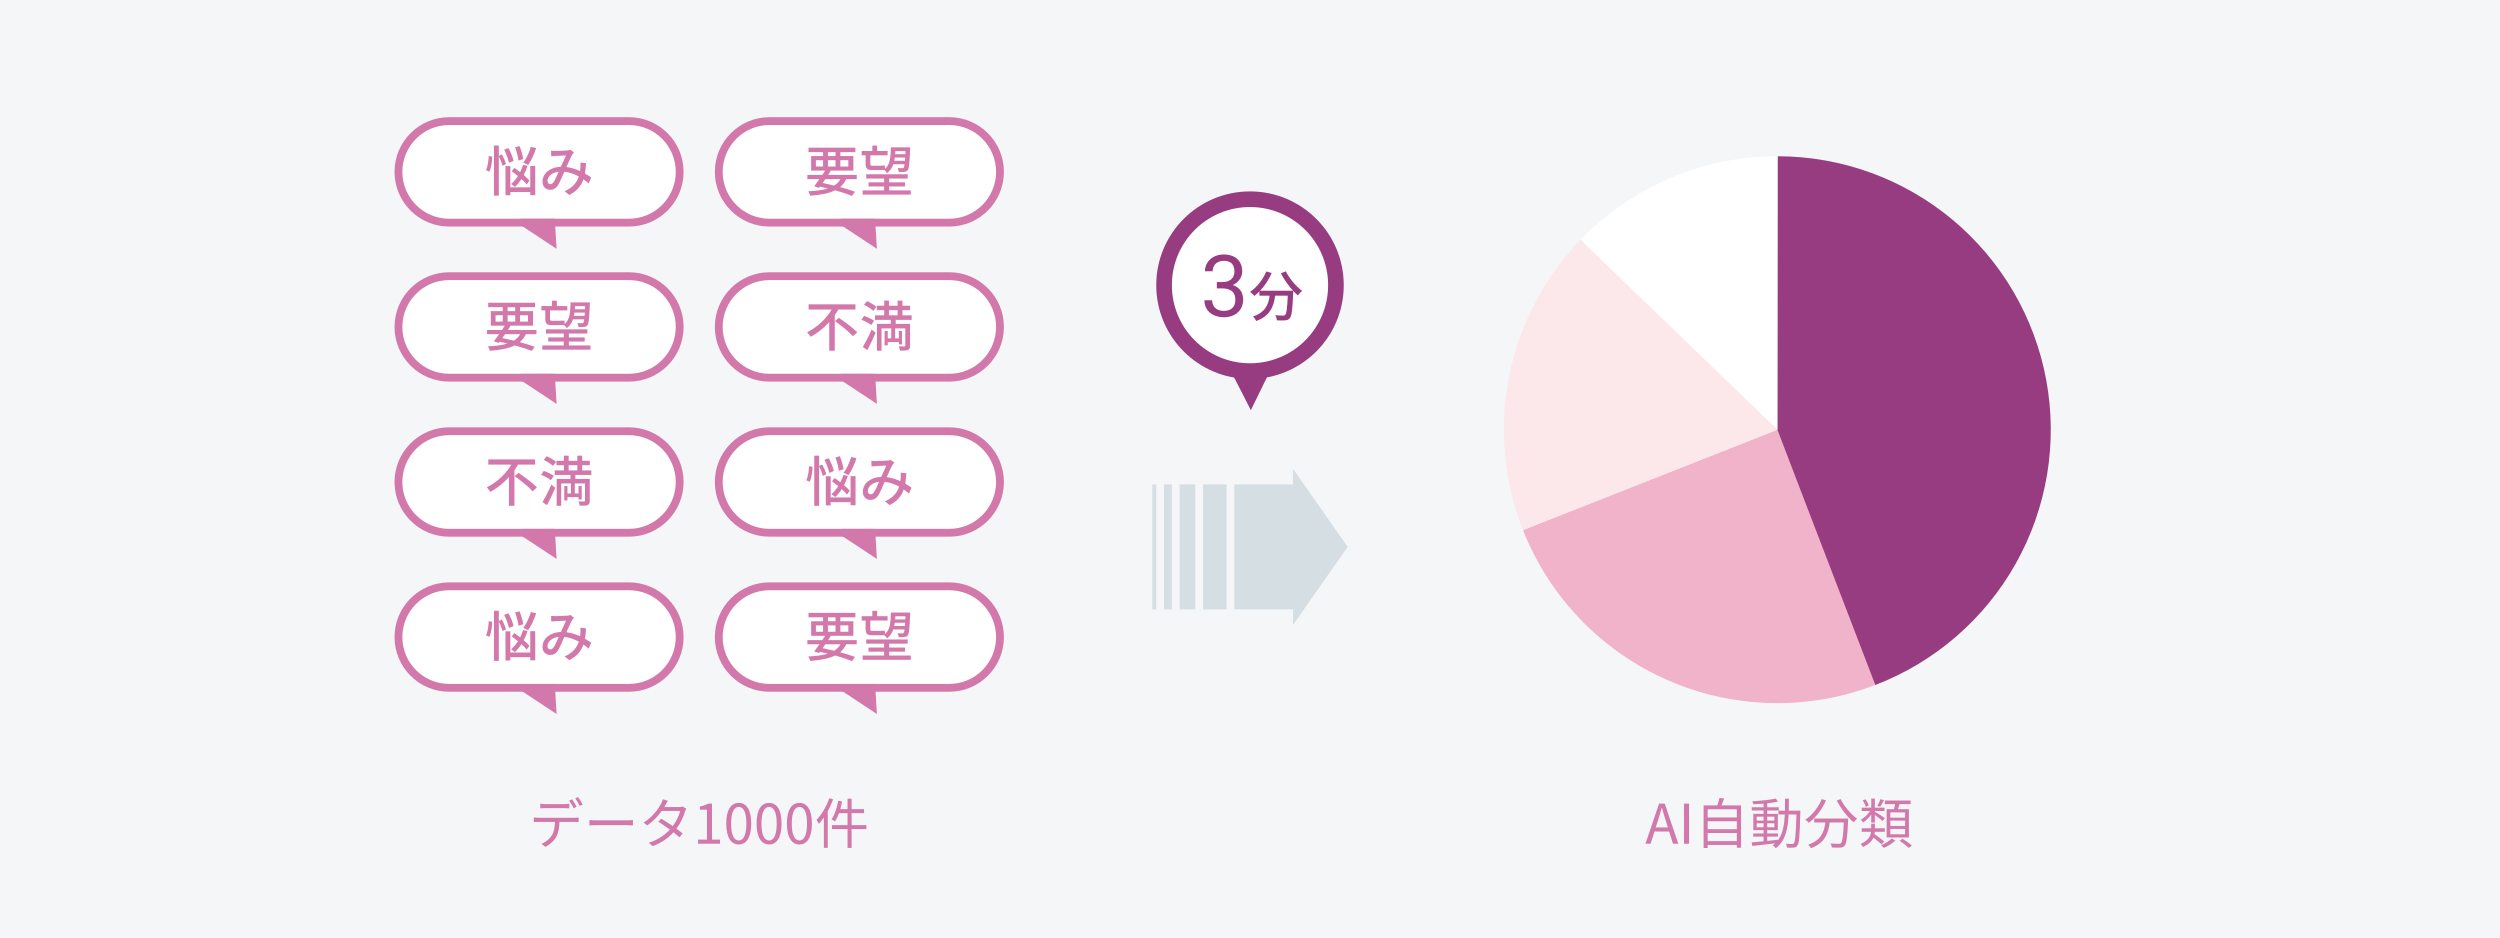
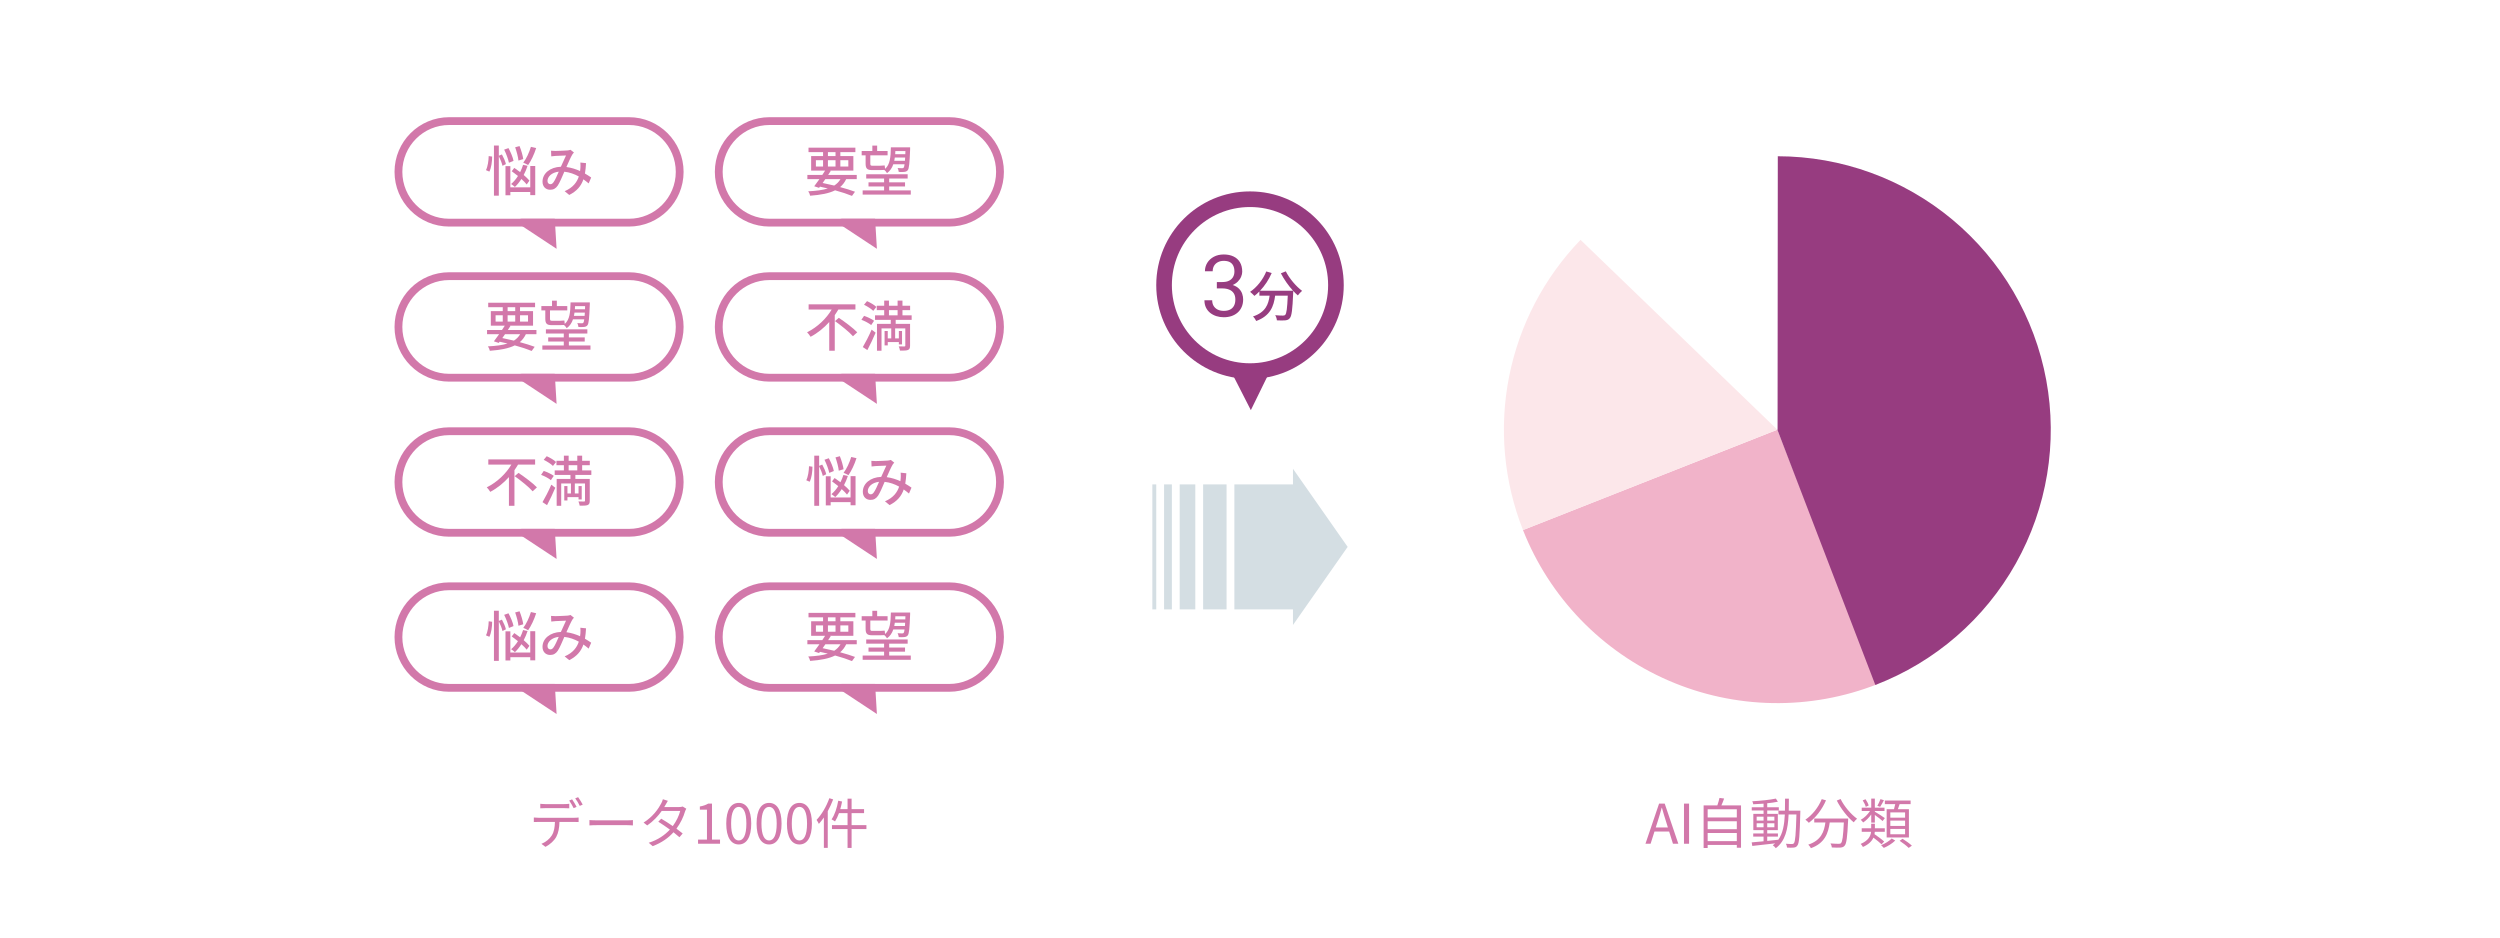
<svg xmlns="http://www.w3.org/2000/svg" width="640" height="240" viewBox="0 0 640 240" fill="none">
-   <path d="M0 0H640V240H0V0Z" fill="#F4F6F8" />
  <path d="M389.881 135.681C393.253 144.232 398.277 152.036 404.665 158.646C411.054 165.256 418.681 170.543 427.113 174.205C435.544 177.867 444.615 179.833 453.806 179.99C462.997 180.147 472.129 178.492 480.681 175.119L455 110L389.881 135.681Z" fill="#F1B3C9" />
  <path d="M480.086 175.351C495.345 169.493 508.073 158.481 516.064 144.223C524.054 129.966 526.804 113.361 523.836 97.288C520.868 81.216 512.369 66.688 499.813 56.225C487.257 45.761 471.436 40.021 455.091 40L455 110L480.086 175.351Z" fill="#973C80" />
  <path d="M454.999 40C445.572 40 436.241 41.904 427.567 45.599C418.893 49.294 411.055 54.702 404.523 61.501L454.999 110V40Z" fill="white" />
  <path d="M404.619 61.402C395.294 71.069 388.948 83.215 386.336 96.39C383.724 109.565 384.958 123.213 389.891 135.706L455 110.001L404.619 61.402Z" fill="#FCE7EA" />
  <path d="M142.485 63.697L131.929 56.727L141.727 51.071L142.485 63.697Z" fill="#D278AA" />
  <path d="M103 44C103 37.373 108.373 32 115 32H161C167.627 32 173 37.373 173 44C173 50.627 167.627 56 161 56H115C108.373 56 103 50.627 103 44Z" fill="white" />
  <path fill-rule="evenodd" clip-rule="evenodd" d="M115 30H161C168.732 30 175 36.268 175 44C175 51.732 168.732 58 161 58H115C107.268 58 101 51.732 101 44C101 36.268 107.268 30 115 30ZM115 32C108.373 32 103 37.373 103 44C103 50.627 108.373 56 115 56H161C167.627 56 173 50.627 173 44C173 37.373 167.627 32 161 32H115Z" fill="#D278AA" />
  <path d="M135.914 37.59C135.466 39.06 134.738 40.642 133.954 41.65C134.29 41.776 134.906 42.056 135.2 42.252C135.956 41.174 136.754 39.508 137.258 37.898L135.914 37.59ZM133.954 40.726C133.842 39.858 133.436 38.458 133.002 37.394L131.882 37.702C132.274 38.808 132.652 40.25 132.722 41.104L133.954 40.726ZM135.536 46.242C135.2 45.822 134.668 45.318 134.066 44.8C134.458 44.058 134.794 43.274 135.06 42.448L133.912 42.196C133.716 42.84 133.45 43.47 133.156 44.058C132.652 43.68 132.134 43.302 131.658 42.98L131 43.834C131.504 44.198 132.064 44.618 132.596 45.052C132.092 45.864 131.49 46.564 130.846 47.11C131.112 47.264 131.602 47.656 131.812 47.866C132.414 47.306 132.974 46.606 133.478 45.822C134.038 46.326 134.514 46.816 134.836 47.222L135.536 46.242ZM131.462 41.188C131.308 40.32 130.734 38.948 130.174 37.912L129.068 38.304C129.6 39.382 130.118 40.782 130.286 41.664L131.462 41.188ZM125.274 43.932C125.778 42.966 125.988 41.356 125.988 40.082L125.106 39.956C125.078 41.174 124.854 42.686 124.406 43.554L125.274 43.932ZM129.516 42.014C129.376 41.356 128.928 40.32 128.494 39.536L127.696 39.872V37.254H126.45V50.092H127.696V39.97C128.102 40.782 128.494 41.804 128.634 42.448L129.516 42.014ZM135.746 47.964H130.65V42.532H129.404V49.994H130.65V49.154H135.746V49.952H137.02V42.49H135.746V47.964Z" fill="#D278AA" />
  <path d="M141.066 38.584L141.122 40.026C141.472 39.97 141.92 39.928 142.214 39.914C142.844 39.886 144.342 39.816 144.902 39.802C144.524 40.572 144.048 41.664 143.586 42.686C140.814 42.784 138.882 44.394 138.882 46.508C138.882 47.796 139.722 48.58 140.842 48.58C141.668 48.58 142.256 48.272 142.788 47.502C143.306 46.704 143.95 45.178 144.468 43.96C145.826 44.1 147.086 44.576 148.178 45.178C147.716 46.592 146.722 48.02 144.552 48.944L145.728 49.91C147.688 48.916 148.766 47.628 149.354 45.906C149.844 46.256 150.292 46.606 150.698 46.956L151.342 45.444C150.908 45.136 150.376 44.786 149.746 44.422C149.886 43.624 149.97 42.728 150.026 41.762L148.57 41.608C148.612 42.014 148.612 42.518 148.584 42.994C148.57 43.246 148.542 43.512 148.5 43.792C147.464 43.316 146.274 42.924 145 42.756C145.56 41.496 146.134 40.18 146.512 39.564C146.624 39.382 146.764 39.214 146.932 39.046L146.05 38.346C145.84 38.43 145.532 38.486 145.238 38.514C144.622 38.556 142.928 38.64 142.172 38.64C141.878 38.64 141.43 38.626 141.066 38.584ZM140.156 46.312C140.156 45.262 141.206 44.142 143.04 43.946C142.592 44.968 142.13 46.074 141.682 46.676C141.416 47.026 141.192 47.152 140.898 47.152C140.506 47.152 140.156 46.872 140.156 46.312Z" fill="#D278AA" />
  <path d="M142.485 103.394L131.929 96.425L141.727 90.768L142.485 103.394Z" fill="#D278AA" />
  <path d="M103 83.697C103 77.07 108.373 71.697 115 71.697H161C167.627 71.697 173 77.07 173 83.697C173 90.325 167.627 95.697 161 95.697H115C108.373 95.697 103 90.325 103 83.697Z" fill="white" />
  <path fill-rule="evenodd" clip-rule="evenodd" d="M115 69.697H161C168.732 69.697 175 75.965 175 83.697C175 91.429 168.732 97.697 161 97.697H115C107.268 97.697 101 91.429 101 83.697C101 75.965 107.268 69.697 115 69.697ZM115 71.697C108.373 71.697 103 77.07 103 83.697C103 90.325 108.373 95.697 115 95.697H161C167.627 95.697 173 90.325 173 83.697C173 77.07 167.627 71.697 161 71.697H115Z" fill="#D278AA" />
  <path d="M133.17 85.547C132.764 86.233 132.246 86.765 131.56 87.199C130.594 86.961 129.586 86.737 128.592 86.541C128.816 86.219 129.054 85.883 129.292 85.547H133.17ZM126.87 80.703H128.704V82.327H126.87V80.703ZM129.95 78.645H131.896V79.653H129.95V78.645ZM135.172 80.703V82.327H133.128V80.703H135.172ZM129.95 82.327V80.703H131.896V82.327H129.95ZM137.328 85.547V84.483H130.006C130.244 84.119 130.468 83.769 130.678 83.433L130.468 83.377H136.46V79.653H133.128V78.645H136.978V77.497H124.98V78.645H128.704V79.653H125.652V83.377H129.222C129.012 83.727 128.76 84.105 128.508 84.483H124.686V85.547H127.78C127.304 86.233 126.828 86.877 126.436 87.381L127.682 87.787L127.906 87.479C128.592 87.633 129.264 87.773 129.922 87.941C128.606 88.361 126.954 88.571 124.91 88.669C125.12 88.949 125.316 89.425 125.4 89.803C128.13 89.593 130.216 89.201 131.784 88.417C133.478 88.879 134.976 89.383 136.11 89.845L136.88 88.781C135.872 88.403 134.542 87.983 133.072 87.591C133.716 87.045 134.234 86.373 134.626 85.547H137.328Z" fill="#D278AA" />
  <path d="M149.788 78.365L149.76 79.177H147.17C147.184 78.911 147.198 78.645 147.212 78.365H149.788ZM146.932 80.857C146.988 80.591 147.03 80.311 147.072 80.031H149.718C149.69 80.339 149.676 80.619 149.662 80.857H146.932ZM139.596 81.543C139.596 82.789 139.932 83.237 141.248 83.237H143.418C143.768 83.237 144.118 83.223 144.384 83.195C144.65 83.405 144.93 83.769 145.07 84.021C145.868 83.447 146.372 82.677 146.68 81.753H149.564C149.508 82.229 149.438 82.481 149.354 82.593C149.242 82.747 149.13 82.761 148.934 82.761C148.738 82.761 148.276 82.761 147.772 82.719C147.94 82.971 148.052 83.419 148.08 83.713C148.654 83.741 149.2 83.741 149.508 83.699C149.886 83.657 150.152 83.545 150.39 83.265C150.726 82.817 150.852 81.529 150.992 77.917V77.413H146.064C146.008 79.905 145.868 81.795 144.58 82.929C144.538 82.649 144.51 82.285 144.482 82.047C144.216 82.089 143.712 82.117 143.39 82.117H141.248C140.884 82.117 140.8 81.991 140.8 81.571V79.457H145.224V78.351H142.55V76.965H141.318V78.351H138.588V79.457H139.596V81.543ZM145.63 88.431V87.437H149.69V86.373H145.63V85.393H150.362V84.315H139.75V85.393H144.328V86.373H140.338V87.437H144.328V88.431H138.84V89.523H151.16V88.431H145.63Z" fill="#D278AA" />
  <path d="M142.485 143.091L131.929 136.122L141.727 130.465L142.485 143.091Z" fill="#D278AA" />
  <path d="M103 123.395C103 116.767 108.373 111.395 115 111.395H161C167.627 111.395 173 116.767 173 123.395C173 130.022 167.627 135.395 161 135.395H115C108.373 135.395 103 130.022 103 123.395Z" fill="white" />
  <path fill-rule="evenodd" clip-rule="evenodd" d="M115 109.395H161C168.732 109.395 175 115.663 175 123.395C175 131.127 168.732 137.395 161 137.395H115C107.268 137.395 101 131.127 101 123.395C101 115.663 107.268 109.395 115 109.395ZM115 111.395C108.373 111.395 103 116.767 103 123.395C103 130.022 108.373 135.395 115 135.395H161C167.627 135.395 173 130.022 173 123.395C173 116.767 167.627 111.395 161 111.395H115Z" fill="#D278AA" />
  <path d="M136.991 118.93V117.6H125.007V118.93H130.915C129.571 121.212 127.275 123.452 124.615 124.754C124.895 125.034 125.301 125.566 125.511 125.916C127.317 124.964 128.941 123.634 130.285 122.136V129.486H131.699V120.372C132.035 119.896 132.329 119.406 132.623 118.93H136.991ZM131.755 121.898C133.351 123.032 135.423 124.698 136.361 125.776L137.453 124.768C136.431 123.69 134.303 122.108 132.735 121.058L131.755 121.898Z" fill="#D278AA" />
  <path d="M142.353 118.272C141.849 117.768 140.785 117.152 139.959 116.788L139.189 117.712C140.043 118.132 141.079 118.79 141.555 119.28L142.353 118.272ZM141.765 121.814C141.191 121.38 140.071 120.848 139.203 120.554L138.517 121.562C139.399 121.884 140.505 122.472 141.023 122.92L141.765 121.814ZM140.043 129.318C140.743 128.002 141.541 126.336 142.157 124.866L141.135 124.082C140.449 125.678 139.525 127.47 138.881 128.548L140.043 129.318ZM145.573 119.098H147.785V120.414H145.573V119.098ZM151.383 121.59V120.414H149.031V119.098H150.991V117.964H149.031V116.648H147.785V117.964H145.573V116.648H144.355V117.964H142.451V119.098H144.355V120.414H142.003V121.59H146.035V122.612H142.507V129.486H143.669V123.76H146.161V126.322H145.265V124.432H144.453V128.114H145.265V127.274H148.107V127.862H148.919V124.432H148.107V126.322H147.155V123.76H149.759V128.17C149.759 128.338 149.703 128.394 149.521 128.394C149.339 128.394 148.723 128.394 148.079 128.366C148.219 128.688 148.359 129.15 148.401 129.458C149.381 129.458 150.025 129.458 150.445 129.29C150.865 129.108 150.977 128.772 150.977 128.17V122.612H147.295V121.59H151.383Z" fill="#D278AA" />
  <path d="M142.485 182.787L131.929 175.817L141.727 170.16L142.485 182.787Z" fill="#D278AA" />
  <path d="M103 163.09C103 156.462 108.373 151.09 115 151.09H161C167.627 151.09 173 156.462 173 163.09C173 169.717 167.627 175.09 161 175.09H115C108.373 175.09 103 169.717 103 163.09Z" fill="white" />
  <path fill-rule="evenodd" clip-rule="evenodd" d="M115 149.09H161C168.732 149.09 175 155.358 175 163.09C175 170.822 168.732 177.09 161 177.09H115C107.268 177.09 101 170.822 101 163.09C101 155.358 107.268 149.09 115 149.09ZM115 151.09C108.373 151.09 103 156.462 103 163.09C103 169.717 108.373 175.09 115 175.09H161C167.627 175.09 173 169.717 173 163.09C173 156.462 167.627 151.09 161 151.09H115Z" fill="#D278AA" />
  <path d="M135.914 156.68C135.466 158.15 134.738 159.732 133.954 160.74C134.29 160.866 134.906 161.146 135.2 161.342C135.956 160.264 136.754 158.598 137.258 156.988L135.914 156.68ZM133.954 159.816C133.842 158.948 133.436 157.548 133.002 156.484L131.882 156.792C132.274 157.898 132.652 159.34 132.722 160.194L133.954 159.816ZM135.536 165.332C135.2 164.912 134.668 164.408 134.066 163.89C134.458 163.148 134.794 162.364 135.06 161.538L133.912 161.286C133.716 161.93 133.45 162.56 133.156 163.148C132.652 162.77 132.134 162.392 131.658 162.07L131 162.924C131.504 163.288 132.064 163.708 132.596 164.142C132.092 164.954 131.49 165.654 130.846 166.2C131.112 166.354 131.602 166.746 131.812 166.956C132.414 166.396 132.974 165.696 133.478 164.912C134.038 165.416 134.514 165.906 134.836 166.312L135.536 165.332ZM131.462 160.278C131.308 159.41 130.734 158.038 130.174 157.002L129.068 157.394C129.6 158.472 130.118 159.872 130.286 160.754L131.462 160.278ZM125.274 163.022C125.778 162.056 125.988 160.446 125.988 159.172L125.106 159.046C125.078 160.264 124.854 161.776 124.406 162.644L125.274 163.022ZM129.516 161.104C129.376 160.446 128.928 159.41 128.494 158.626L127.696 158.962V156.344H126.45V169.182H127.696V159.06C128.102 159.872 128.494 160.894 128.634 161.538L129.516 161.104ZM135.746 167.054H130.65V161.622H129.404V169.084H130.65V168.244H135.746V169.042H137.02V161.58H135.746V167.054Z" fill="#D278AA" />
  <path d="M141.066 157.674L141.122 159.116C141.472 159.06 141.92 159.018 142.214 159.004C142.844 158.976 144.342 158.906 144.902 158.892C144.524 159.662 144.048 160.754 143.586 161.776C140.814 161.874 138.882 163.484 138.882 165.598C138.882 166.886 139.722 167.67 140.842 167.67C141.668 167.67 142.256 167.362 142.788 166.592C143.306 165.794 143.95 164.268 144.468 163.05C145.826 163.19 147.086 163.666 148.178 164.268C147.716 165.682 146.722 167.11 144.552 168.034L145.728 169C147.688 168.006 148.766 166.718 149.354 164.996C149.844 165.346 150.292 165.696 150.698 166.046L151.342 164.534C150.908 164.226 150.376 163.876 149.746 163.512C149.886 162.714 149.97 161.818 150.026 160.852L148.57 160.698C148.612 161.104 148.612 161.608 148.584 162.084C148.57 162.336 148.542 162.602 148.5 162.882C147.464 162.406 146.274 162.014 145 161.846C145.56 160.586 146.134 159.27 146.512 158.654C146.624 158.472 146.764 158.304 146.932 158.136L146.05 157.436C145.84 157.52 145.532 157.576 145.238 157.604C144.622 157.646 142.928 157.73 142.172 157.73C141.878 157.73 141.43 157.716 141.066 157.674ZM140.156 165.402C140.156 164.352 141.206 163.232 143.04 163.036C142.592 164.058 142.13 165.164 141.682 165.766C141.416 166.116 141.192 166.242 140.898 166.242C140.506 166.242 140.156 165.962 140.156 165.402Z" fill="#D278AA" />
  <path d="M224.485 63.697L213.929 56.727L223.727 51.071L224.485 63.697Z" fill="#D278AA" />
  <path d="M185 44C185 37.373 190.373 32 197 32H243C249.627 32 255 37.373 255 44C255 50.627 249.627 56 243 56H197C190.373 56 185 50.627 185 44Z" fill="white" />
  <path fill-rule="evenodd" clip-rule="evenodd" d="M197 30H243C250.732 30 257 36.268 257 44C257 51.732 250.732 58 243 58H197C189.268 58 183 51.732 183 44C183 36.268 189.268 30 197 30ZM197 32C190.373 32 185 37.373 185 44C185 50.627 190.373 56 197 56H243C249.627 56 255 50.627 255 44C255 37.373 249.627 32 243 32H197Z" fill="#D278AA" />
  <path d="M215.17 45.85C214.764 46.536 214.246 47.068 213.56 47.502C212.594 47.264 211.586 47.04 210.592 46.844C210.816 46.522 211.054 46.186 211.292 45.85H215.17ZM208.87 41.006H210.704V42.63H208.87V41.006ZM211.95 38.948H213.896V39.956H211.95V38.948ZM217.172 41.006V42.63H215.128V41.006H217.172ZM211.95 42.63V41.006H213.896V42.63H211.95ZM219.328 45.85V44.786H212.006C212.244 44.422 212.468 44.072 212.678 43.736L212.468 43.68H218.46V39.956H215.128V38.948H218.978V37.8H206.98V38.948H210.704V39.956H207.652V43.68H211.222C211.012 44.03 210.76 44.408 210.508 44.786H206.686V45.85H209.78C209.304 46.536 208.828 47.18 208.436 47.684L209.682 48.09L209.906 47.782C210.592 47.936 211.264 48.076 211.922 48.244C210.606 48.664 208.954 48.874 206.91 48.972C207.12 49.252 207.316 49.728 207.4 50.106C210.13 49.896 212.216 49.504 213.784 48.72C215.478 49.182 216.976 49.686 218.11 50.148L218.88 49.084C217.872 48.706 216.542 48.286 215.072 47.894C215.716 47.348 216.234 46.676 216.626 45.85H219.328Z" fill="#D278AA" />
  <path d="M231.788 38.668L231.76 39.48H229.17C229.184 39.214 229.198 38.948 229.212 38.668H231.788ZM228.932 41.16C228.988 40.894 229.03 40.614 229.072 40.334H231.718C231.69 40.642 231.676 40.922 231.662 41.16H228.932ZM221.596 41.846C221.596 43.092 221.932 43.54 223.248 43.54H225.418C225.768 43.54 226.118 43.526 226.384 43.498C226.65 43.708 226.93 44.072 227.07 44.324C227.868 43.75 228.372 42.98 228.68 42.056H231.564C231.508 42.532 231.438 42.784 231.354 42.896C231.242 43.05 231.13 43.064 230.934 43.064C230.738 43.064 230.276 43.064 229.772 43.022C229.94 43.274 230.052 43.722 230.08 44.016C230.654 44.044 231.2 44.044 231.508 44.002C231.886 43.96 232.152 43.848 232.39 43.568C232.726 43.12 232.852 41.832 232.992 38.22V37.716H228.064C228.008 40.208 227.868 42.098 226.58 43.232C226.538 42.952 226.51 42.588 226.482 42.35C226.216 42.392 225.712 42.42 225.39 42.42H223.248C222.884 42.42 222.8 42.294 222.8 41.874V39.76H227.224V38.654H224.55V37.268H223.318V38.654H220.588V39.76H221.596V41.846ZM227.63 48.734V47.74H231.69V46.676H227.63V45.696H232.362V44.618H221.75V45.696H226.328V46.676H222.338V47.74H226.328V48.734H220.84V49.826H233.16V48.734H227.63Z" fill="#D278AA" />
  <path d="M224.485 103.394L213.929 96.425L223.727 90.768L224.485 103.394Z" fill="#D278AA" />
  <path d="M185 83.697C185 77.07 190.373 71.697 197 71.697H243C249.627 71.697 255 77.07 255 83.697C255 90.325 249.627 95.697 243 95.697H197C190.373 95.697 185 90.325 185 83.697Z" fill="white" />
  <path fill-rule="evenodd" clip-rule="evenodd" d="M197 69.697H243C250.732 69.697 257 75.965 257 83.697C257 91.429 250.732 97.697 243 97.697H197C189.268 97.697 183 91.429 183 83.697C183 75.965 189.268 69.697 197 69.697ZM197 71.697C190.373 71.697 185 77.07 185 83.697C185 90.325 190.373 95.697 197 95.697H243C249.627 95.697 255 90.325 255 83.697C255 77.07 249.627 71.697 243 71.697H197Z" fill="#D278AA" />
  <path d="M218.991 79.233V77.903H207.007V79.233H212.915C211.571 81.515 209.275 83.755 206.615 85.057C206.895 85.337 207.301 85.869 207.511 86.219C209.317 85.267 210.941 83.937 212.285 82.439V89.789H213.699V80.675C214.035 80.199 214.329 79.709 214.623 79.233H218.991ZM213.755 82.201C215.351 83.335 217.423 85.001 218.361 86.079L219.453 85.071C218.431 83.993 216.303 82.411 214.735 81.361L213.755 82.201Z" fill="#D278AA" />
  <path d="M224.353 78.575C223.849 78.071 222.785 77.455 221.959 77.091L221.189 78.015C222.043 78.435 223.079 79.093 223.555 79.583L224.353 78.575ZM223.765 82.117C223.191 81.683 222.071 81.151 221.203 80.857L220.517 81.865C221.399 82.187 222.505 82.775 223.023 83.223L223.765 82.117ZM222.043 89.621C222.743 88.305 223.541 86.639 224.157 85.169L223.135 84.385C222.449 85.981 221.525 87.773 220.881 88.851L222.043 89.621ZM227.573 79.401H229.785V80.717H227.573V79.401ZM233.383 81.893V80.717H231.031V79.401H232.991V78.267H231.031V76.951H229.785V78.267H227.573V76.951H226.355V78.267H224.451V79.401H226.355V80.717H224.003V81.893H228.035V82.915H224.507V89.789H225.669V84.063H228.161V86.625H227.265V84.735H226.453V88.417H227.265V87.577H230.107V88.165H230.919V84.735H230.107V86.625H229.155V84.063H231.759V88.473C231.759 88.641 231.703 88.697 231.521 88.697C231.339 88.697 230.723 88.697 230.079 88.669C230.219 88.991 230.359 89.453 230.401 89.761C231.381 89.761 232.025 89.761 232.445 89.593C232.865 89.411 232.977 89.075 232.977 88.473V82.915H229.295V81.893H233.383Z" fill="#D278AA" />
  <path d="M224.485 143.091L213.929 136.122L223.727 130.465L224.485 143.091Z" fill="#D278AA" />
  <path d="M185 123.395C185 116.767 190.373 111.395 197 111.395H243C249.627 111.395 255 116.767 255 123.395C255 130.022 249.627 135.395 243 135.395H197C190.373 135.395 185 130.022 185 123.395Z" fill="white" />
  <path fill-rule="evenodd" clip-rule="evenodd" d="M197 109.395H243C250.732 109.395 257 115.663 257 123.395C257 131.127 250.732 137.395 243 137.395H197C189.268 137.395 183 131.127 183 123.395C183 115.663 189.268 109.395 197 109.395ZM197 111.395C190.373 111.395 185 116.767 185 123.395C185 130.022 190.373 135.395 197 135.395H243C249.627 135.395 255 130.022 255 123.395C255 116.767 249.627 111.395 243 111.395H197Z" fill="#D278AA" />
  <path d="M217.914 116.984C217.466 118.454 216.738 120.036 215.954 121.044C216.29 121.17 216.906 121.45 217.2 121.646C217.956 120.568 218.754 118.902 219.258 117.292L217.914 116.984ZM215.954 120.12C215.842 119.252 215.436 117.852 215.002 116.788L213.882 117.096C214.274 118.202 214.652 119.644 214.722 120.498L215.954 120.12ZM217.536 125.636C217.2 125.216 216.668 124.712 216.066 124.194C216.458 123.452 216.794 122.668 217.06 121.842L215.912 121.59C215.716 122.234 215.45 122.864 215.156 123.452C214.652 123.074 214.134 122.696 213.658 122.374L213 123.228C213.504 123.592 214.064 124.012 214.596 124.446C214.092 125.258 213.49 125.958 212.846 126.504C213.112 126.658 213.602 127.05 213.812 127.26C214.414 126.7 214.974 126 215.478 125.216C216.038 125.72 216.514 126.21 216.836 126.616L217.536 125.636ZM213.462 120.582C213.308 119.714 212.734 118.342 212.174 117.306L211.068 117.698C211.6 118.776 212.118 120.176 212.286 121.058L213.462 120.582ZM207.274 123.326C207.778 122.36 207.988 120.75 207.988 119.476L207.106 119.35C207.078 120.568 206.854 122.08 206.406 122.948L207.274 123.326ZM211.516 121.408C211.376 120.75 210.928 119.714 210.494 118.93L209.696 119.266V116.648H208.45V129.486H209.696V119.364C210.102 120.176 210.494 121.198 210.634 121.842L211.516 121.408ZM217.746 127.358H212.65V121.926H211.404V129.388H212.65V128.548H217.746V129.346H219.02V121.884H217.746V127.358Z" fill="#D278AA" />
  <path d="M223.066 117.978L223.122 119.42C223.472 119.364 223.92 119.322 224.214 119.308C224.844 119.28 226.342 119.21 226.902 119.196C226.524 119.966 226.048 121.058 225.586 122.08C222.814 122.178 220.882 123.788 220.882 125.902C220.882 127.19 221.722 127.974 222.842 127.974C223.668 127.974 224.256 127.666 224.788 126.896C225.306 126.098 225.95 124.572 226.468 123.354C227.826 123.494 229.086 123.97 230.178 124.572C229.716 125.986 228.722 127.414 226.552 128.338L227.728 129.304C229.688 128.31 230.766 127.022 231.354 125.3C231.844 125.65 232.292 126 232.698 126.35L233.342 124.838C232.908 124.53 232.376 124.18 231.746 123.816C231.886 123.018 231.97 122.122 232.026 121.156L230.57 121.002C230.612 121.408 230.612 121.912 230.584 122.388C230.57 122.64 230.542 122.906 230.5 123.186C229.464 122.71 228.274 122.318 227 122.15C227.56 120.89 228.134 119.574 228.512 118.958C228.624 118.776 228.764 118.608 228.932 118.44L228.05 117.74C227.84 117.824 227.532 117.88 227.238 117.908C226.622 117.95 224.928 118.034 224.172 118.034C223.878 118.034 223.43 118.02 223.066 117.978ZM222.156 125.706C222.156 124.656 223.206 123.536 225.04 123.34C224.592 124.362 224.13 125.468 223.682 126.07C223.416 126.42 223.192 126.546 222.898 126.546C222.506 126.546 222.156 126.266 222.156 125.706Z" fill="#D278AA" />
  <path d="M224.485 182.787L213.929 175.817L223.727 170.16L224.485 182.787Z" fill="#D278AA" />
  <path d="M185 163.09C185 156.462 190.373 151.09 197 151.09H243C249.627 151.09 255 156.462 255 163.09C255 169.717 249.627 175.09 243 175.09H197C190.373 175.09 185 169.717 185 163.09Z" fill="white" />
  <path fill-rule="evenodd" clip-rule="evenodd" d="M197 149.09H243C250.732 149.09 257 155.358 257 163.09C257 170.822 250.732 177.09 243 177.09H197C189.268 177.09 183 170.822 183 163.09C183 155.358 189.268 149.09 197 149.09ZM197 151.09C190.373 151.09 185 156.462 185 163.09C185 169.717 190.373 175.09 197 175.09H243C249.627 175.09 255 169.717 255 163.09C255 156.462 249.627 151.09 243 151.09H197Z" fill="#D278AA" />
  <path d="M215.17 164.939C214.764 165.625 214.246 166.157 213.56 166.591C212.594 166.353 211.586 166.129 210.592 165.933C210.816 165.611 211.054 165.275 211.292 164.939H215.17ZM208.87 160.095H210.704V161.719H208.87V160.095ZM211.95 158.037H213.896V159.045H211.95V158.037ZM217.172 160.095V161.719H215.128V160.095H217.172ZM211.95 161.719V160.095H213.896V161.719H211.95ZM219.328 164.939V163.875H212.006C212.244 163.511 212.468 163.161 212.678 162.825L212.468 162.769H218.46V159.045H215.128V158.037H218.978V156.889H206.98V158.037H210.704V159.045H207.652V162.769H211.222C211.012 163.119 210.76 163.497 210.508 163.875H206.686V164.939H209.78C209.304 165.625 208.828 166.269 208.436 166.773L209.682 167.179L209.906 166.871C210.592 167.025 211.264 167.165 211.922 167.333C210.606 167.753 208.954 167.963 206.91 168.061C207.12 168.341 207.316 168.817 207.4 169.195C210.13 168.985 212.216 168.593 213.784 167.809C215.478 168.271 216.976 168.775 218.11 169.237L218.88 168.173C217.872 167.795 216.542 167.375 215.072 166.983C215.716 166.437 216.234 165.765 216.626 164.939H219.328Z" fill="#D278AA" />
  <path d="M231.788 157.757L231.76 158.569H229.17C229.184 158.303 229.198 158.037 229.212 157.757H231.788ZM228.932 160.249C228.988 159.983 229.03 159.703 229.072 159.423H231.718C231.69 159.731 231.676 160.011 231.662 160.249H228.932ZM221.596 160.935C221.596 162.181 221.932 162.629 223.248 162.629H225.418C225.768 162.629 226.118 162.615 226.384 162.587C226.65 162.797 226.93 163.161 227.07 163.413C227.868 162.839 228.372 162.069 228.68 161.145H231.564C231.508 161.621 231.438 161.873 231.354 161.985C231.242 162.139 231.13 162.153 230.934 162.153C230.738 162.153 230.276 162.153 229.772 162.111C229.94 162.363 230.052 162.811 230.08 163.105C230.654 163.133 231.2 163.133 231.508 163.091C231.886 163.049 232.152 162.937 232.39 162.657C232.726 162.209 232.852 160.921 232.992 157.309V156.805H228.064C228.008 159.297 227.868 161.187 226.58 162.321C226.538 162.041 226.51 161.677 226.482 161.439C226.216 161.481 225.712 161.509 225.39 161.509H223.248C222.884 161.509 222.8 161.383 222.8 160.963V158.849H227.224V157.743H224.55V156.357H223.318V157.743H220.588V158.849H221.596V160.935ZM227.63 167.823V166.829H231.69V165.765H227.63V164.785H232.362V163.707H221.75V164.785H226.328V165.765H222.338V166.829H226.328V167.823H220.84V168.915H233.16V167.823H227.63Z" fill="#D278AA" />
  <path fill-rule="evenodd" clip-rule="evenodd" d="M331 156L331 160L345 140L331 120V124L316 124L316 156L331 156ZM308 124L314 124L314 156H308L308 124ZM306 124L302 124L302 156H306L306 124ZM295 124L296 124L296 156H295L295 124ZM298 124L300 124L300 156H298L298 124Z" fill="#D4DEE3" />
  <path d="M296 73C296 59.745 306.745 49 320 49C333.255 49 344 59.745 344 73C344 86.255 333.255 97 320 97C306.745 97 296 86.255 296 73Z" fill="#973C80" />
  <path d="M330 85L320.217 105L310 85L330 85Z" fill="#973C80" />
  <path d="M300 73C300 61.954 308.954 53 320 53C331.046 53 340 61.954 340 73C340 84.046 331.046 93 320 93C308.954 93 300 84.046 300 73Z" fill="white" />
  <path d="M311.512 72.202H312.93C313.624 72.202 314.197 72.088 314.648 71.858C315.107 71.622 315.447 71.303 315.669 70.902C315.898 70.494 316.013 70.036 316.013 69.527C316.013 68.926 315.912 68.421 315.712 68.013C315.511 67.605 315.211 67.296 314.81 67.089C314.409 66.881 313.9 66.777 313.284 66.777C312.726 66.777 312.231 66.888 311.802 67.11C311.379 67.325 311.046 67.633 310.803 68.034C310.566 68.435 310.448 68.908 310.448 69.452H308.461C308.461 68.657 308.661 67.934 309.062 67.282C309.464 66.63 310.026 66.111 310.749 65.725C311.479 65.338 312.325 65.144 313.284 65.144C314.229 65.144 315.057 65.313 315.766 65.649C316.475 65.979 317.026 66.473 317.42 67.132C317.814 67.784 318.011 68.596 318.011 69.57C318.011 69.964 317.918 70.387 317.731 70.838C317.552 71.282 317.27 71.697 316.883 72.084C316.503 72.471 316.009 72.789 315.4 73.04C314.792 73.284 314.061 73.405 313.209 73.405H311.512V72.202ZM311.512 73.835V72.643H313.209C314.204 72.643 315.028 72.761 315.68 72.997C316.331 73.233 316.843 73.549 317.216 73.942C317.595 74.336 317.86 74.769 318.011 75.242C318.168 75.708 318.247 76.173 318.247 76.639C318.247 77.369 318.122 78.017 317.871 78.583C317.628 79.149 317.28 79.629 316.829 80.022C316.385 80.416 315.862 80.713 315.261 80.914C314.659 81.115 314.004 81.215 313.295 81.215C312.615 81.215 311.974 81.118 311.372 80.925C310.778 80.731 310.251 80.452 309.793 80.087C309.335 79.715 308.977 79.26 308.719 78.723C308.461 78.178 308.332 77.559 308.332 76.864H310.319C310.319 77.409 310.438 77.885 310.674 78.293C310.917 78.701 311.261 79.02 311.705 79.249C312.156 79.471 312.686 79.582 313.295 79.582C313.904 79.582 314.426 79.478 314.863 79.27C315.307 79.056 315.647 78.733 315.884 78.304C316.127 77.874 316.249 77.333 316.249 76.682C316.249 76.03 316.113 75.496 315.841 75.081C315.569 74.659 315.182 74.347 314.681 74.147C314.187 73.939 313.603 73.835 312.93 73.835H311.512Z" fill="#973C80" />
  <path d="M327.905 69.968C328.703 71.522 329.851 73.146 331.013 74.42H322.585C323.775 73.16 324.825 71.592 325.553 69.898L324.167 69.492C323.299 71.62 321.759 73.538 320.023 74.714C320.331 74.952 320.891 75.47 321.129 75.75C321.563 75.414 321.997 75.036 322.403 74.616V75.694H325.021C324.727 77.906 323.985 79.95 320.765 81.014C321.059 81.28 321.451 81.84 321.591 82.176C325.189 80.86 326.085 78.41 326.435 75.694H329.669C329.529 78.942 329.347 80.258 329.025 80.594C328.871 80.748 328.703 80.79 328.423 80.79C328.101 80.79 327.303 80.776 326.449 80.692C326.687 81.07 326.869 81.616 326.883 82.008C327.723 82.05 328.577 82.064 329.053 82.008C329.557 81.938 329.879 81.84 330.201 81.434C330.677 80.888 330.873 79.264 331.055 75.022C331.069 74.896 331.069 74.602 331.069 74.476C331.461 74.91 331.867 75.302 332.245 75.624C332.497 75.26 333.001 74.742 333.337 74.462C331.825 73.342 330.061 71.284 329.165 69.464L327.905 69.968Z" fill="#973C80" />
  <path d="M424.374 210.26C424.738 209.098 425.074 207.992 425.396 206.788H425.452C425.788 207.978 426.11 209.098 426.488 210.26L426.978 211.828H423.87L424.374 210.26ZM421.238 216H422.554L423.548 212.864H427.3L428.28 216H429.652L426.166 205.724H424.724L421.238 216Z" fill="#D278AA" />
  <path d="M431.1 216H432.402V205.724H431.1V216Z" fill="#D278AA" />
  <path d="M437.162 215.328V213.256H444.624V215.328H437.162ZM444.624 210.246V212.276H437.162V210.246H444.624ZM444.624 207.18V209.266H437.162V207.18H444.624ZM440.676 206.186C440.914 205.654 441.166 205.024 441.376 204.422L440.186 204.268C440.074 204.814 439.85 205.57 439.64 206.186H436.126V217.092H437.162V216.308H444.624V217.022H445.702V206.186H440.676Z" fill="#D278AA" />
  <path d="M449.706 211.786V210.764H451.47V211.786H449.706ZM449.706 209.07H451.47V210.078H449.706V209.07ZM454.242 209.07V210.078H452.408V209.07H454.242ZM454.242 211.786H452.408V210.764H454.242V211.786ZM457.924 207.53C457.952 206.55 457.952 205.514 457.952 204.464H456.972C456.972 205.528 456.972 206.55 456.944 207.53H455.278V208.51H456.916C456.79 211.128 456.412 213.382 455.208 215.034V214.978C454.27 215.09 453.318 215.188 452.408 215.272V214.166H455.152V213.368H452.408V212.514H455.124V208.356H452.408V207.474H455.376V206.662H452.408V205.64C453.43 205.528 454.382 205.402 455.138 205.234L454.62 204.436C453.178 204.758 450.658 205.01 448.586 205.122C448.698 205.332 448.796 205.668 448.838 205.892C449.664 205.864 450.574 205.808 451.47 205.738V206.662H448.446V207.474H451.47V208.356H448.852V212.514H451.47V213.368H448.824V214.166H451.47V215.37C450.322 215.482 449.272 215.58 448.432 215.65L448.586 216.56C450.154 216.392 452.324 216.154 454.438 215.902C454.256 216.07 454.06 216.238 453.836 216.392C454.088 216.56 454.452 216.91 454.606 217.134C457.07 215.286 457.714 212.234 457.882 208.51H459.884C459.744 213.592 459.576 215.44 459.254 215.846C459.114 216.028 458.988 216.07 458.75 216.07C458.484 216.07 457.868 216.056 457.196 216C457.35 216.266 457.462 216.7 457.49 216.98C458.134 217.022 458.792 217.036 459.184 216.98C459.604 216.938 459.884 216.826 460.122 216.462C460.598 215.874 460.724 213.928 460.878 208.062C460.878 207.922 460.892 207.53 460.892 207.53H457.924Z" fill="#D278AA" />
  <path d="M466.366 204.576C465.498 206.718 463.944 208.65 462.18 209.84C462.432 210.022 462.88 210.414 463.062 210.638C464.826 209.322 466.45 207.236 467.458 204.884L466.366 204.576ZM464.448 209.546V210.554H467.304C466.982 212.92 466.212 215.132 462.922 216.224C463.16 216.448 463.454 216.868 463.594 217.134C467.15 215.846 468.046 213.312 468.41 210.554H472.022C471.854 214.082 471.658 215.482 471.294 215.832C471.168 215.986 471 216.014 470.706 216.014C470.384 216.014 469.516 216 468.606 215.916C468.802 216.224 468.928 216.644 468.956 216.952C469.824 216.994 470.692 217.022 471.154 216.98C471.644 216.924 471.938 216.84 472.232 216.49C472.708 215.958 472.918 214.348 473.114 210.05C473.128 209.91 473.142 209.546 473.142 209.546H464.448ZM470.216 204.94C471.252 207.012 473.016 209.266 474.556 210.512C474.752 210.218 475.144 209.812 475.41 209.588C473.898 208.524 472.106 206.424 471.196 204.548L470.216 204.94Z" fill="#D278AA" />
  <path d="M487.702 209.322H483.922V207.978H487.702V209.322ZM487.702 211.436H483.922V210.078H487.702V211.436ZM487.702 213.564H483.922V212.206H487.702V213.564ZM482.984 207.152V214.39H488.682V207.152H485.854C486.008 206.746 486.148 206.298 486.302 205.85H489.116V204.94H482.522V205.85H485.182C485.098 206.27 484.972 206.746 484.86 207.152H482.984ZM481.402 204.576C481.22 205.08 480.884 205.822 480.604 206.284L481.318 206.55C481.612 206.116 481.962 205.472 482.284 204.856L481.402 204.576ZM478.378 206.214C478.28 205.78 477.93 205.108 477.58 204.604L476.852 204.898C477.188 205.402 477.51 206.074 477.636 206.55L478.378 206.214ZM479.036 210.582H479.96V208.636C480.646 209.126 481.584 209.826 481.948 210.19L482.522 209.434C482.144 209.154 480.506 208.09 479.96 207.796V207.614H482.438V206.76H479.96V204.436H479.036V206.76H476.6V207.614H478.728C478.126 208.524 477.216 209.42 476.348 209.868C476.544 210.036 476.838 210.344 476.964 210.554C477.678 210.106 478.434 209.336 479.036 208.51V210.582ZM482.354 215.44C481.794 214.908 480.716 214.138 479.876 213.55C479.904 213.354 479.932 213.144 479.946 212.948H482.508V212.038H479.974V210.876H479.022V212.038H476.6V212.948H478.994C478.868 214.012 478.364 215.16 476.334 216.042C476.516 216.224 476.796 216.588 476.908 216.826C478.42 216.154 479.204 215.314 479.596 214.432C480.366 215.006 481.206 215.678 481.668 216.14L482.354 215.44ZM484.272 214.656C483.726 215.258 482.578 215.972 481.57 216.364C481.78 216.546 482.088 216.868 482.256 217.064C483.278 216.644 484.454 215.902 485.182 215.174L484.272 214.656ZM486.302 215.244C487.114 215.776 488.136 216.56 488.626 217.064L489.438 216.49C488.906 215.972 487.87 215.23 487.058 214.726L486.302 215.244Z" fill="#D278AA" />
  <path d="M138.31 205.766V206.928C138.674 206.9 139.136 206.886 139.598 206.886H144.428C144.834 206.886 145.324 206.9 145.73 206.928V205.766C145.324 205.822 144.834 205.85 144.428 205.85H139.584C139.136 205.85 138.716 205.808 138.31 205.766ZM136.658 209.28V210.442C137.036 210.414 137.442 210.414 137.862 210.414H142.062C142.02 211.744 141.866 212.92 141.25 213.886C140.704 214.768 139.696 215.58 138.604 216.028L139.64 216.798C140.83 216.182 141.894 215.174 142.398 214.25C142.958 213.2 143.182 211.926 143.224 210.414H147.032C147.368 210.414 147.816 210.428 148.124 210.442V209.28C147.788 209.336 147.326 209.35 147.032 209.35H137.862C137.428 209.35 137.036 209.322 136.658 209.28ZM146.458 204.632L145.716 204.94C146.094 205.472 146.57 206.312 146.85 206.886L147.606 206.55C147.326 205.976 146.808 205.122 146.458 204.632ZM147.998 204.072L147.256 204.38C147.662 204.912 148.11 205.696 148.418 206.312L149.174 205.976C148.908 205.458 148.362 204.576 147.998 204.072Z" fill="#D278AA" />
  <path d="M150.896 209.938V211.31C151.33 211.268 152.072 211.24 152.842 211.24H160.528C161.158 211.24 161.746 211.296 162.026 211.31V209.938C161.718 209.966 161.214 210.008 160.514 210.008H152.842C152.058 210.008 151.316 209.966 150.896 209.938Z" fill="#D278AA" />
  <path d="M170.972 205.01L169.698 204.604C169.614 204.968 169.39 205.458 169.25 205.71C168.592 206.984 167.164 209.084 164.756 210.582L165.694 211.31C167.262 210.232 168.508 208.86 169.404 207.6H174.136C173.856 208.748 173.142 210.26 172.232 211.478C171.252 210.792 170.202 210.12 169.278 209.588L168.522 210.358C169.418 210.918 170.482 211.646 171.49 212.374C170.23 213.732 168.438 215.02 166.072 215.748L167.08 216.616C169.446 215.734 171.168 214.446 172.414 213.06C172.988 213.522 173.52 213.956 173.94 214.334L174.766 213.368C174.318 213.004 173.758 212.57 173.17 212.136C174.234 210.708 174.99 209.07 175.354 207.782C175.438 207.558 175.564 207.222 175.69 207.026L174.766 206.466C174.528 206.55 174.22 206.606 173.842 206.606H170.048C170.16 206.438 170.258 206.27 170.342 206.102C170.482 205.85 170.734 205.374 170.972 205.01Z" fill="#D278AA" />
  <path d="M178.7 216H184.328V214.936H182.27V205.724H181.29C180.73 206.06 180.072 206.298 179.162 206.466V207.278H180.982V214.936H178.7V216Z" fill="#D278AA" />
  <path d="M189.126 216.182C191.072 216.182 192.318 214.404 192.318 210.834C192.318 207.278 191.072 205.542 189.126 205.542C187.166 205.542 185.92 207.264 185.92 210.834C185.92 214.404 187.166 216.182 189.126 216.182ZM189.126 215.16C187.95 215.16 187.166 213.858 187.166 210.834C187.166 207.838 187.95 206.564 189.126 206.564C190.288 206.564 191.072 207.838 191.072 210.834C191.072 213.858 190.288 215.16 189.126 215.16Z" fill="#D278AA" />
-   <path d="M196.891 216.182C198.837 216.182 200.083 214.404 200.083 210.834C200.083 207.278 198.837 205.542 196.891 205.542C194.931 205.542 193.685 207.264 193.685 210.834C193.685 214.404 194.931 216.182 196.891 216.182ZM196.891 215.16C195.715 215.16 194.931 213.858 194.931 210.834C194.931 207.838 195.715 206.564 196.891 206.564C198.053 206.564 198.837 207.838 198.837 210.834C198.837 213.858 198.053 215.16 196.891 215.16Z" fill="#D278AA" />
+   <path d="M196.891 216.182C198.837 216.182 200.083 214.404 200.083 210.834C200.083 207.278 198.837 205.542 196.891 205.542C194.931 205.542 193.685 207.264 193.685 210.834C193.685 214.404 194.931 216.182 196.891 216.182M196.891 215.16C195.715 215.16 194.931 213.858 194.931 210.834C194.931 207.838 195.715 206.564 196.891 206.564C198.053 206.564 198.837 207.838 198.837 210.834C198.837 213.858 198.053 215.16 196.891 215.16Z" fill="#D278AA" />
  <path d="M204.657 216.182C206.603 216.182 207.849 214.404 207.849 210.834C207.849 207.278 206.603 205.542 204.657 205.542C202.697 205.542 201.451 207.264 201.451 210.834C201.451 214.404 202.697 216.182 204.657 216.182ZM204.657 215.16C203.481 215.16 202.697 213.858 202.697 210.834C202.697 207.838 203.481 206.564 204.657 206.564C205.819 206.564 206.603 207.838 206.603 210.834C206.603 213.858 205.819 215.16 204.657 215.16Z" fill="#D278AA" />
  <path d="M212.311 204.338C211.569 206.452 210.337 208.538 209.035 209.896C209.217 210.134 209.525 210.666 209.623 210.918C210.057 210.428 210.505 209.882 210.911 209.28V217.05H211.905V207.67C212.437 206.704 212.899 205.668 213.291 204.646L212.311 204.338ZM221.803 211.226H218.009V208.16H221.201V207.138H218.009V204.464H216.973V207.138H215.111C215.293 206.508 215.447 205.85 215.573 205.192L214.593 204.982C214.271 206.788 213.697 208.608 212.871 209.756C213.137 209.882 213.571 210.134 213.767 210.288C214.145 209.7 214.481 208.972 214.775 208.16H216.973V211.226H212.983V212.248H216.973V217.078H218.009V212.248H221.803V211.226Z" fill="#D278AA" />
</svg>